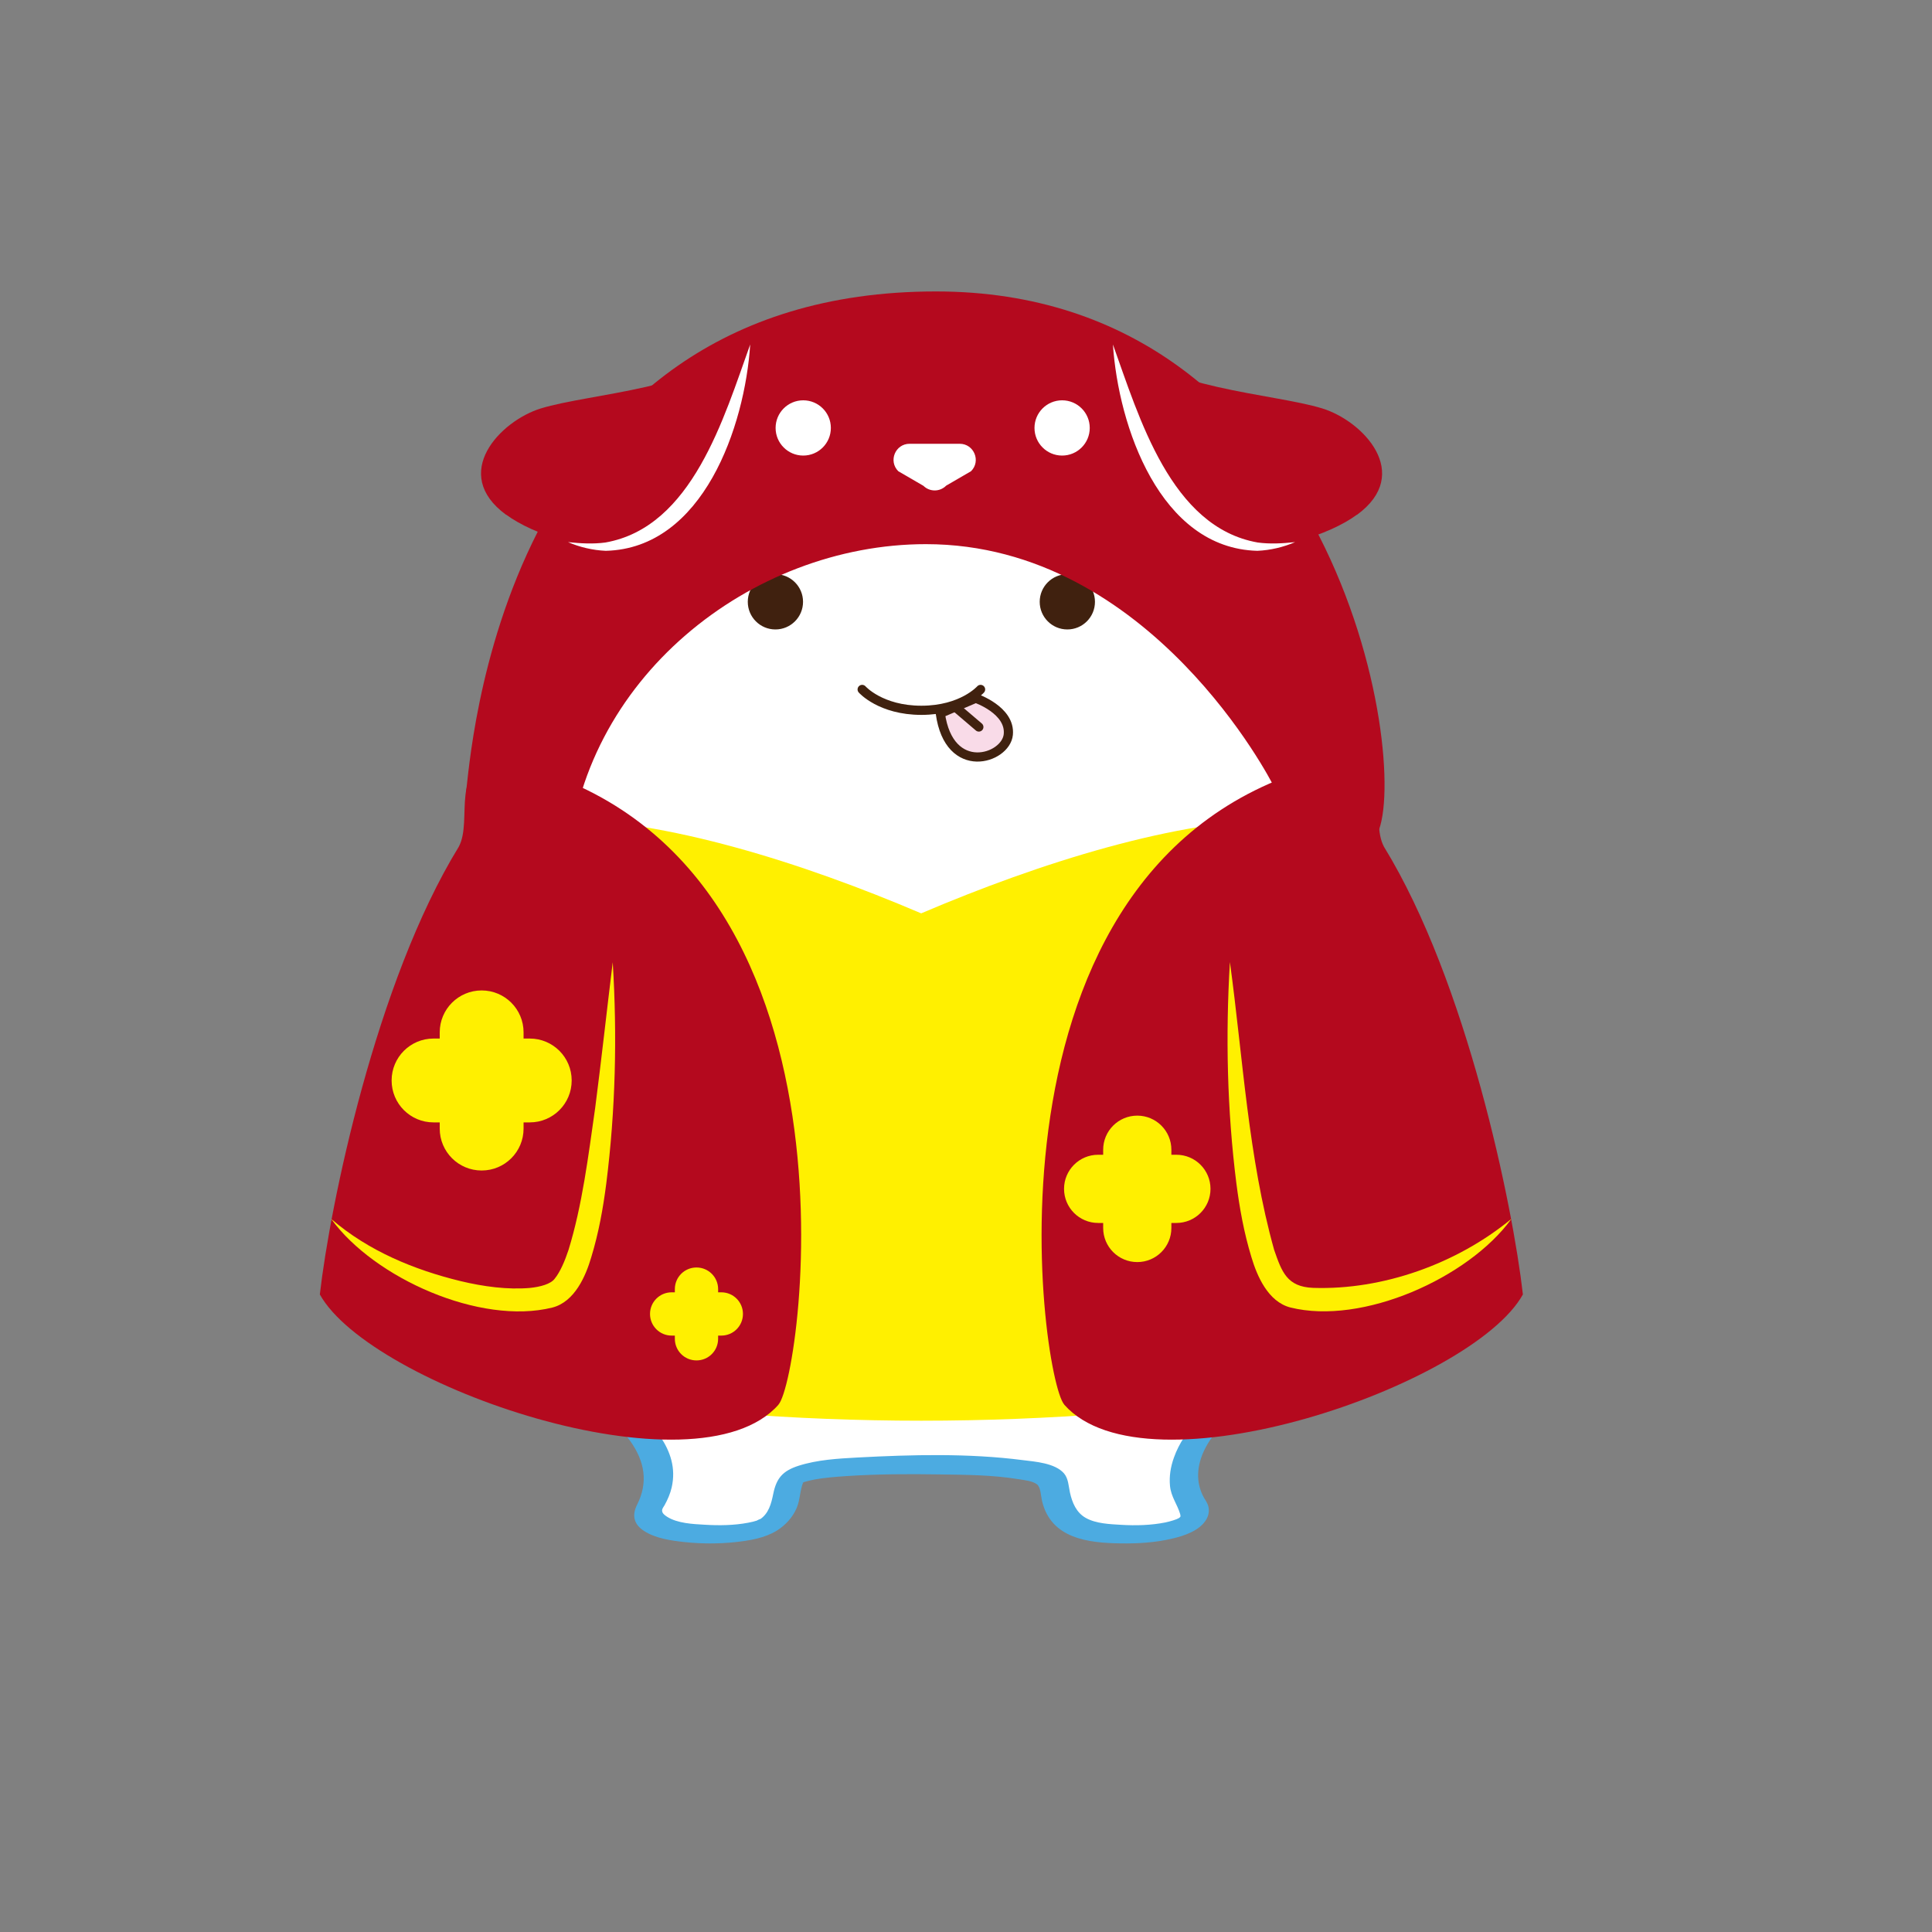
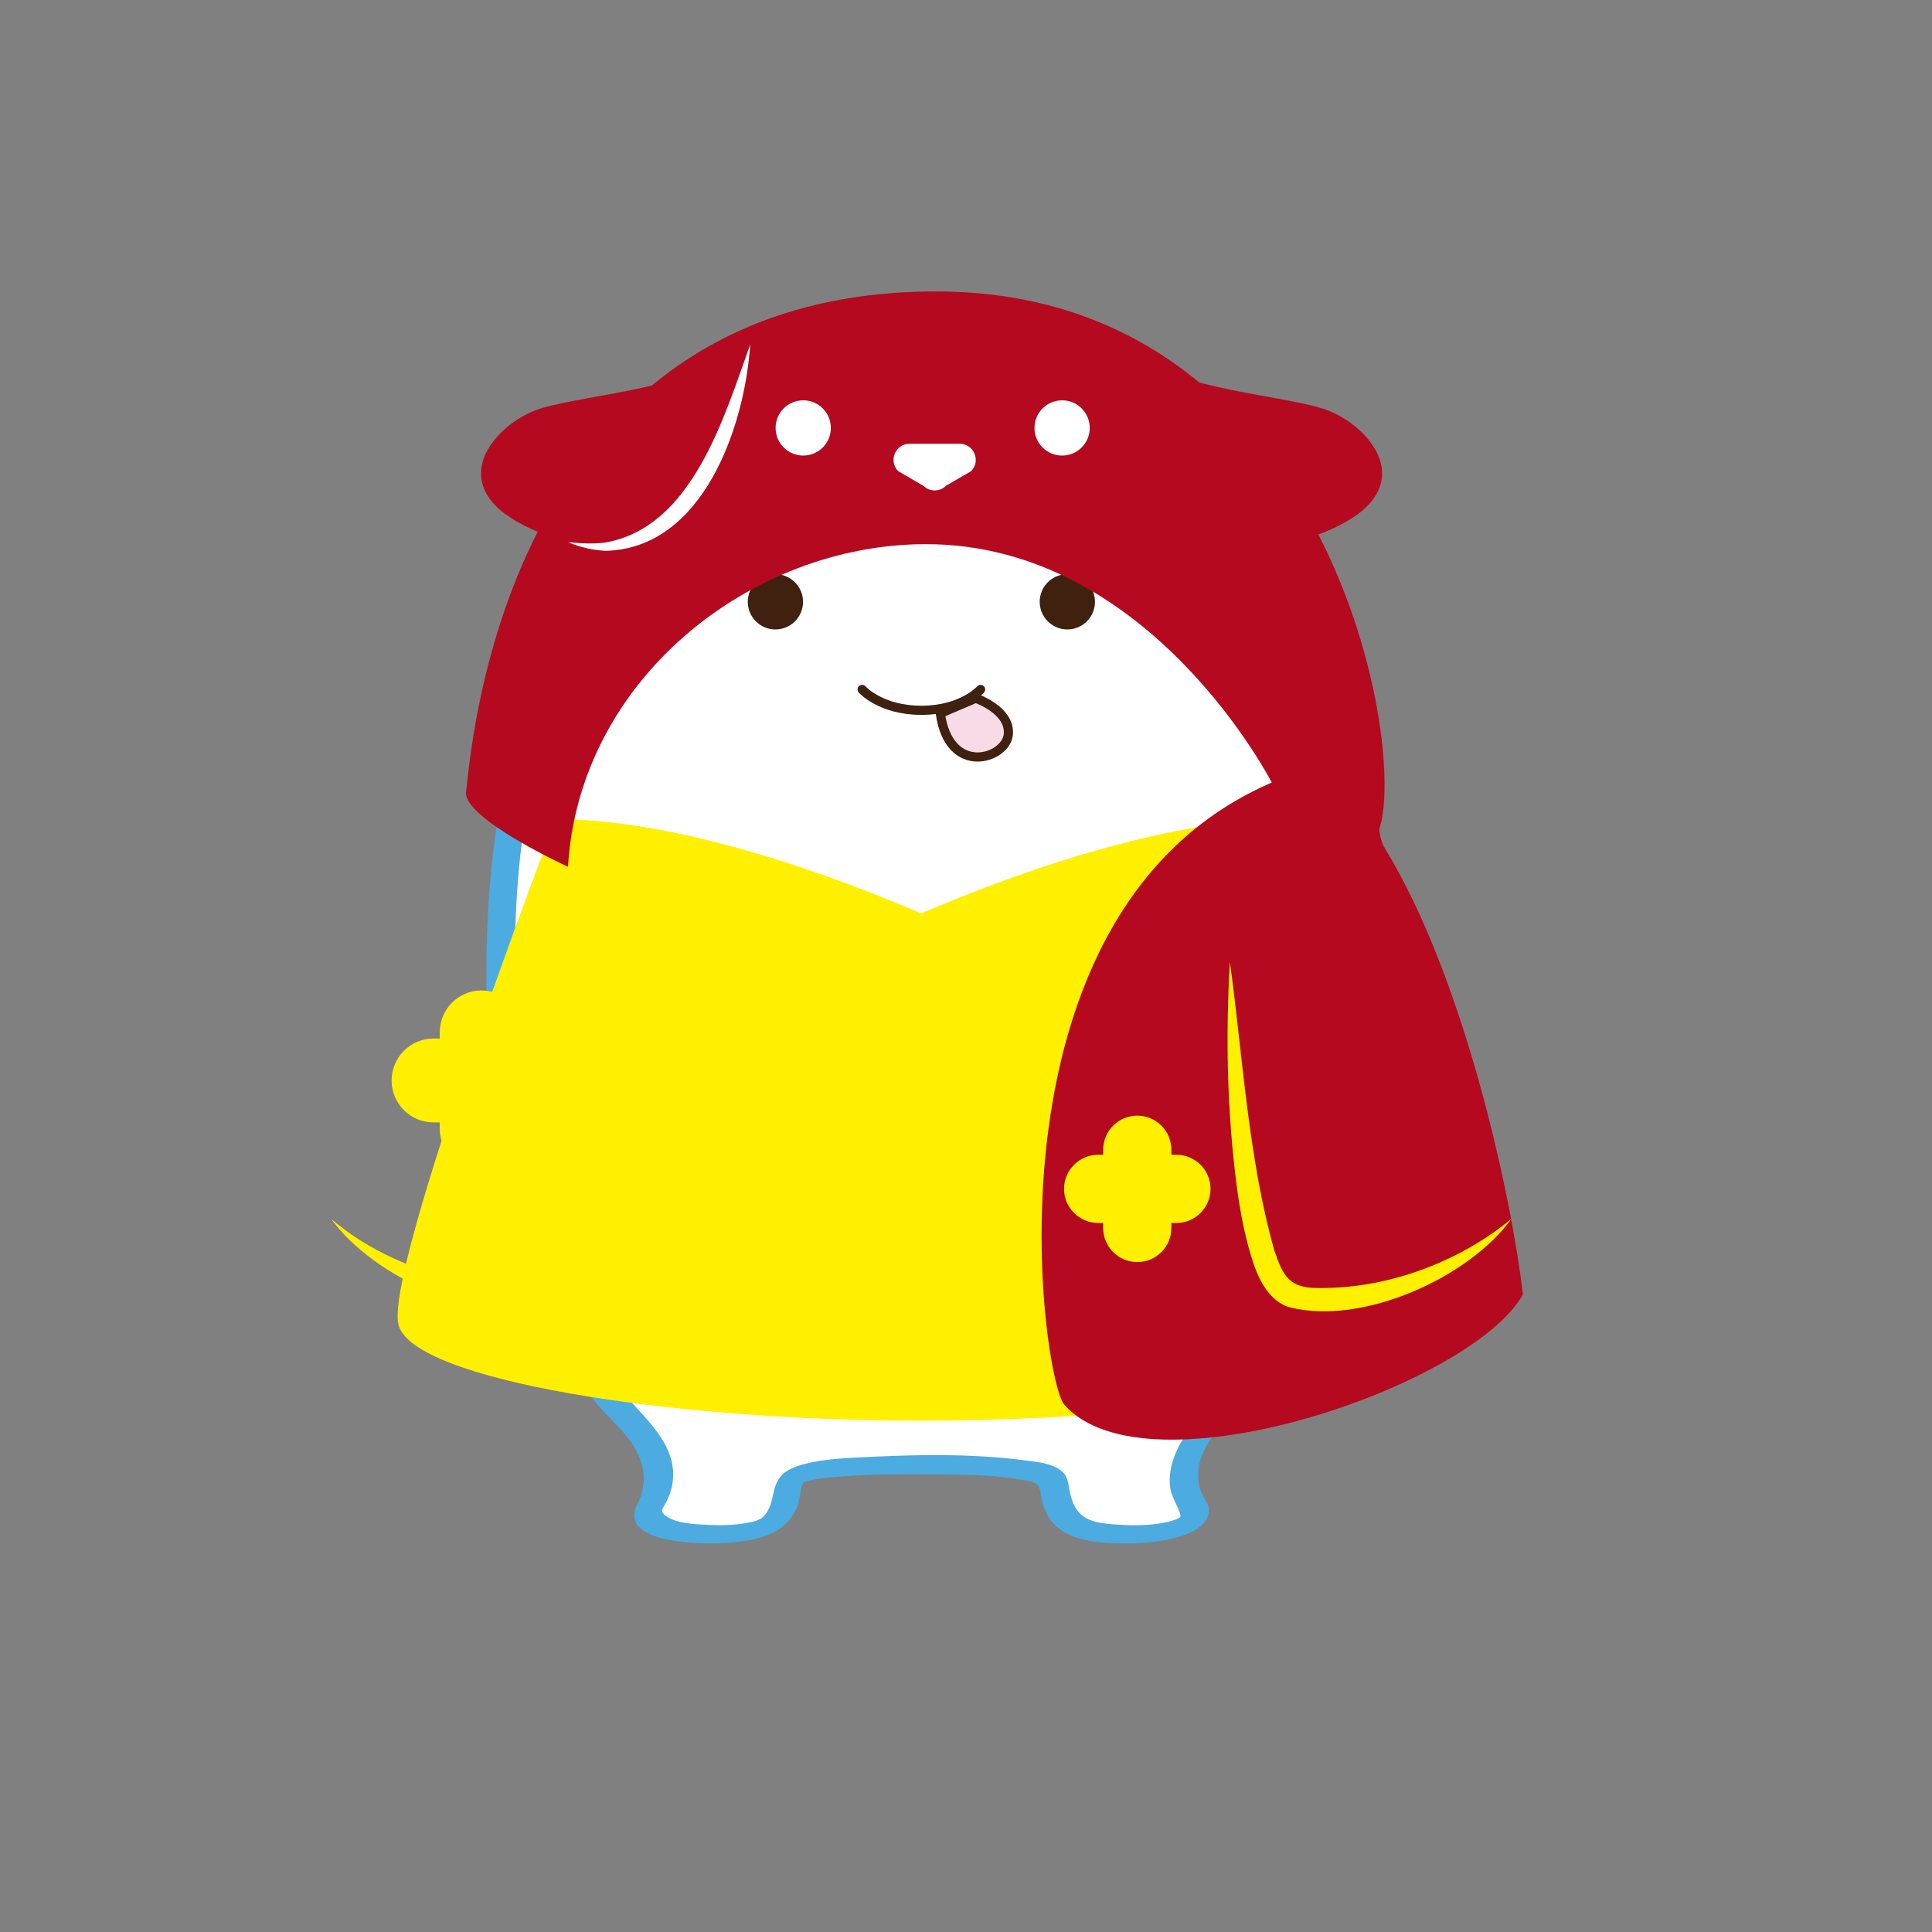
<svg xmlns="http://www.w3.org/2000/svg" id="a" viewBox="0 0 200 200">
  <rect x="0" y="0" width="200" height="200" fill="#808080" stroke="none" />
  <defs>
    <style>.b{fill:none;}.b,.c{stroke:#40210f;stroke-linecap:round;stroke-linejoin:round;stroke-width:.95px;}.c{fill:#f9dbe8;}.d{fill:#4cabe1;}.d,.e,.f,.g,.h{stroke-width:0px;}.e{fill:#40210f;}.f{fill:#b4091e;}.g{fill:#fff;}.h{fill:#fff000;}</style>
  </defs>
  <path class="g" d="M95.38,35.14c-3.75,0-7.39.7-10.86,2-5.46,2.06-7.15,8.24-12.42,13.05-4.65,4.25-11.2,8.13-14.7,17.52-3.47,9.3-5.59,19.95-5.59,31.34,0,20.88,3.05,37.8,13.61,48.15.67.66,4.46,4.7,1.92,8.69-2.11,3.32,9.7,3.62,12.26,1.96,1.96-1.27,1.79-3.28,2.19-4.45.47-1.39,6.43-1.73,13.61-1.73s13.14.34,13.61,1.73c.4,1.17.23,3.18,2.19,4.45,2.56,1.66,14.37,1.36,12.26-1.96-2.54-3.99,1.25-8.03,1.92-8.69,10.56-10.35,13.61-27.27,13.61-48.15h0c0-35.3-19.51-63.91-43.58-63.91Z" />
  <path class="d" d="M95.91,34.19c-5.49.04-12.08,1-16.22,4.95-1.77,1.7-3.12,3.8-4.55,5.77-1.56,2.16-3.27,4.11-5.28,5.85-3.26,2.81-6.66,5.42-9.33,8.83-3.47,4.43-5.32,9.69-6.83,15.06-3.34,11.85-3.84,24.1-2.99,36.32.69,9.98,2.42,20.27,7.43,29.07,1.07,1.88,2.3,3.67,3.69,5.33,1.09,1.3,2.41,2.41,3.4,3.79,1.5,2.09,1.9,4.28.72,6.61-.55,1.09-.34,2.02.7,2.7,1.22.8,2.86,1.02,4.27,1.17,1.72.18,3.49.18,5.2,0,1.45-.16,3.02-.41,4.28-1.18.9-.56,1.65-1.37,2.07-2.35.37-.86.33-1.88.7-2.71-.11.24-.22.1.14,0,.28-.08.6-.16.91-.22,1.14-.22,2.31-.3,3.46-.38,3.18-.21,6.37-.22,9.55-.17,2.71.04,5.49.05,8.17.49.57.09,1.47.17,1.95.54.39.31.39,1.16.53,1.75.92,3.85,4.75,4.32,8.12,4.36,1.78.03,3.59-.08,5.33-.49,1.25-.29,2.88-.82,3.56-2.01.24-.42.32-.92.18-1.39-.12-.39-.4-.73-.57-1.09-.32-.67-.49-1.42-.47-2.17.04-1.84,1.08-3.58,2.31-4.89,2.93-3.1,5.45-6.35,7.36-10.18,4.58-9.18,6-19.67,6.5-29.8.15-2.95.2-5.9.21-8.85l-2,1.09h0c.55,0,2-.26,2-1.09-.03-12.85-2.47-25.83-8.14-37.43-4.62-9.46-11.51-18.32-20.96-23.33-4.75-2.51-10.03-3.93-15.41-3.95-.64,0-1.6.18-1.91.85-.28.6.24,1.05.84,1.05,21.93.1,35.35,22.63,40.03,41.46,1.76,7.08,2.6,14.36,2.61,21.65l2-1.09h0c-.55,0-2,.26-2,1.09-.01,10.46-.59,21.2-3.76,31.24-1.32,4.2-3.17,8.26-5.7,11.87-1.17,1.67-2.53,3.15-3.94,4.62-1.1,1.14-2.02,2.47-2.55,3.97-.34.95-.5,1.93-.4,2.94.11,1.11.75,1.88,1.05,2.89.09.31-.01.33-.15.43-.2.13-.89.34-1.37.44-1.49.3-3.07.34-4.58.25-1.18-.07-2.6-.12-3.66-.71-.99-.55-1.42-1.59-1.65-2.64-.14-.65-.16-1.44-.61-1.97-.93-1.08-2.99-1.22-4.28-1.38-5.6-.72-11.46-.57-17.08-.27-2.04.11-4.18.23-6.14.86-1.6.52-2.27,1.26-2.6,2.89-.21,1.02-.47,2.07-1.41,2.67.29-.18-.46.17-.25.1-.3.1-.62.17-.93.23-1.46.28-3.01.3-4.49.21-1.24-.07-2.84-.14-3.92-.83-.28-.18-.51-.37-.51-.64,0-.21.16-.38.26-.56.32-.58.58-1.18.73-1.82.92-4.03-2.4-6.77-4.71-9.46-5.94-6.9-8.71-15.86-10.12-24.7-.85-5.32-1.24-10.72-1.37-16.11-.15-6.09.03-12.15.92-18.18.84-5.72,2.24-11.37,4.18-16.81,1.72-4.81,4.41-8.89,8.12-12.39,3.11-2.93,6.69-5.34,9.4-8.67,2.89-3.55,5.07-8.37,9.66-9.98,2.96-1.04,6.09-1.59,9.23-1.61.65,0,1.6-.18,1.91-.85.28-.6-.24-1.05-.84-1.05Z" />
  <path class="h" d="M149.47,137.21c-1.63,5.63-27.61,9.86-54.1,9.86s-52.46-4.23-54.1-9.86c-1.64-5.64,16.25-52.41,16.25-52.41,11.36,0,25.61,4.53,37.84,9.75,12.24-5.22,26.49-9.75,37.84-9.75,0,0,17.89,46.77,16.25,52.41Z" />
  <path class="e" d="M77.41,62.3c0-1.58,1.28-2.86,2.86-2.86s2.86,1.28,2.86,2.86-1.28,2.86-2.86,2.86-2.86-1.28-2.86-2.86Z" />
  <path class="e" d="M113.35,62.3c0-1.58-1.28-2.86-2.86-2.86s-2.86,1.28-2.86,2.86,1.28,2.86,2.86,2.86,2.86-1.28,2.86-2.86Z" />
  <path class="f" d="M110.17,145.41c8.52,9.64,42.25-1.97,47.48-11.41-1.05-9.23-5.81-32.39-14.38-46.34-1.51-2.81,1.1-8.44-4.31-8.94-39.09,8.24-31.31,63.83-28.79,66.68Z" />
  <path class="h" d="M156.43,126.22c-4.43,6.07-15.39,10.99-22.85,9.13-2.33-.6-3.46-3.29-4.03-5.2-.78-2.55-1.23-5.09-1.56-7.64-.96-7.6-1.13-15.28-.67-22.92,1.35,9.9,1.9,20.25,4.58,29.8.79,2.27,1.32,3.82,4.03,3.93,7.22.24,14.86-2.49,20.49-7.11h0Z" />
-   <path class="f" d="M80.59,145.41c-8.52,9.64-42.25-1.97-47.48-11.41,1.05-9.23,5.81-32.39,14.38-46.34,1.51-2.81-1.1-8.44,4.31-8.94,39.09,8.24,31.31,63.83,28.79,66.68Z" />
  <path class="h" d="M34.33,126.22c3.82,3.28,8.54,5.23,13.35,6.4,2.38.57,4.86.9,7.14.71,1.12-.11,2.21-.41,2.61-.97.56-.69,1.05-1.84,1.42-2.96,1.43-4.64,2.05-9.72,2.76-14.69.65-5.01,1.2-10.05,1.82-15.1.47,7.64.29,15.32-.67,22.92-.33,2.55-.78,5.09-1.56,7.64-.56,1.9-1.7,4.6-4.03,5.19-7.47,1.85-18.41-3.05-22.85-9.13h0Z" />
  <path class="b" d="M101.51,71.37s-1.9,2.16-6.13,2.16-6.13-2.16-6.13-2.16" />
  <path class="c" d="M97.34,73.84c.91,6.6,6.79,4.73,7.04,2.2s-3.37-3.76-3.37-3.76l-3.66,1.56Z" />
  <path class="f" d="M131.75,81.19s-12.58-24.86-35.9-24.86c-18.12,0-35.9,14.01-37.05,33.4,0,0-11.01-5.05-10.55-7.82s3.16-51.74,48.64-51.74c41.32,0,49.17,48.71,45.71,56.1-3.46,7.39-10.85-5.08-10.85-5.08Z" />
  <path class="f" d="M140.48,53.29c5.83-4.27.6-9.72-3.6-11.01-5.11-1.57-16.56-1.99-21.75-7.09.05.28.08.47.08.47,0,0,4.01,24.68,18.86,20.46,2.91-.83,4.98-1.8,6.4-2.84Z" />
-   <path class="g" d="M115.21,35.66c2.71,7.53,5.99,18.92,14.99,20.5,1.25.17,2.55.1,3.87-.04-1.22.52-2.54.84-3.91.9-10.09-.26-14.39-12.9-14.95-21.36h0Z" />
  <path class="f" d="M52.39,53.29c-5.83-4.27-.6-9.72,3.6-11.01,5.11-1.57,16.56-1.99,21.75-7.09-.05.28-.08.47-.08.47,0,0-4.01,24.68-18.86,20.46-2.91-.83-4.98-1.8-6.4-2.84Z" />
  <path class="g" d="M77.66,35.66c-.55,8.46-4.86,21.11-14.95,21.36-1.37-.06-2.7-.38-3.91-.9,1.32.14,2.61.21,3.87.04,9-1.58,12.28-12.97,14.99-20.5h0Z" />
  <path class="g" d="M80.29,44.3c0-1.58,1.28-2.86,2.86-2.86s2.86,1.28,2.86,2.86-1.28,2.86-2.86,2.86-2.86-1.28-2.86-2.86Z" />
-   <path class="g" d="M112.81,44.3c0-1.58-1.28-2.86-2.86-2.86s-2.86,1.28-2.86,2.86,1.28,2.86,2.86,2.86,2.86-1.28,2.86-2.86Z" />
+   <path class="g" d="M112.81,44.3c0-1.58-1.28-2.86-2.86-2.86s-2.86,1.28-2.86,2.86,1.28,2.86,2.86,2.86,2.86-1.28,2.86-2.86" />
  <path class="g" d="M97.92,50.29l2.6-1.51c1.05-1.04.31-2.84-1.17-2.84h-5.19c-1.48,0-2.22,1.79-1.17,2.84l2.6,1.51c.65.64,1.69.64,2.34,0Z" />
-   <line class="b" x1="99.02" y1="73.29" x2="101.33" y2="75.26" />
  <path class="h" d="M54.84,107.51h-.64v-.64c0-2.4-1.94-4.34-4.34-4.34h0c-2.4,0-4.34,1.94-4.34,4.34v.64h-.64c-2.4,0-4.34,1.94-4.34,4.34h0c0,2.4,1.94,4.34,4.34,4.34h.64v.64c0,2.4,1.94,4.34,4.34,4.34h0c2.4,0,4.34-1.94,4.34-4.34v-.64h.64c2.4,0,4.34-1.94,4.34-4.34h0c0-2.4-1.94-4.34-4.34-4.34Z" />
  <path class="h" d="M74.67,133.78h-.33v-.33c0-1.24-1-2.24-2.24-2.24h0c-1.24,0-2.24,1-2.24,2.24v.33h-.33c-1.24,0-2.24,1-2.24,2.24h0c0,1.24,1,2.24,2.24,2.24h.33v.33c0,1.24,1,2.24,2.24,2.24h0c1.24,0,2.24-1,2.24-2.24v-.33h.33c1.24,0,2.24-1,2.24-2.24h0c0-1.24-1-2.24-2.24-2.24Z" />
  <path class="h" d="M121.78,119.54h-.52v-.52c0-1.95-1.58-3.53-3.53-3.53h0c-1.95,0-3.53,1.58-3.53,3.53v.52h-.52c-1.95,0-3.53,1.58-3.53,3.53h0c0,1.95,1.58,3.53,3.53,3.53h.52v.52c0,1.95,1.58,3.53,3.53,3.53h0c1.95,0,3.53-1.58,3.53-3.53v-.52h.52c1.95,0,3.53-1.58,3.53-3.53h0c0-1.95-1.58-3.53-3.53-3.53Z" />
</svg>